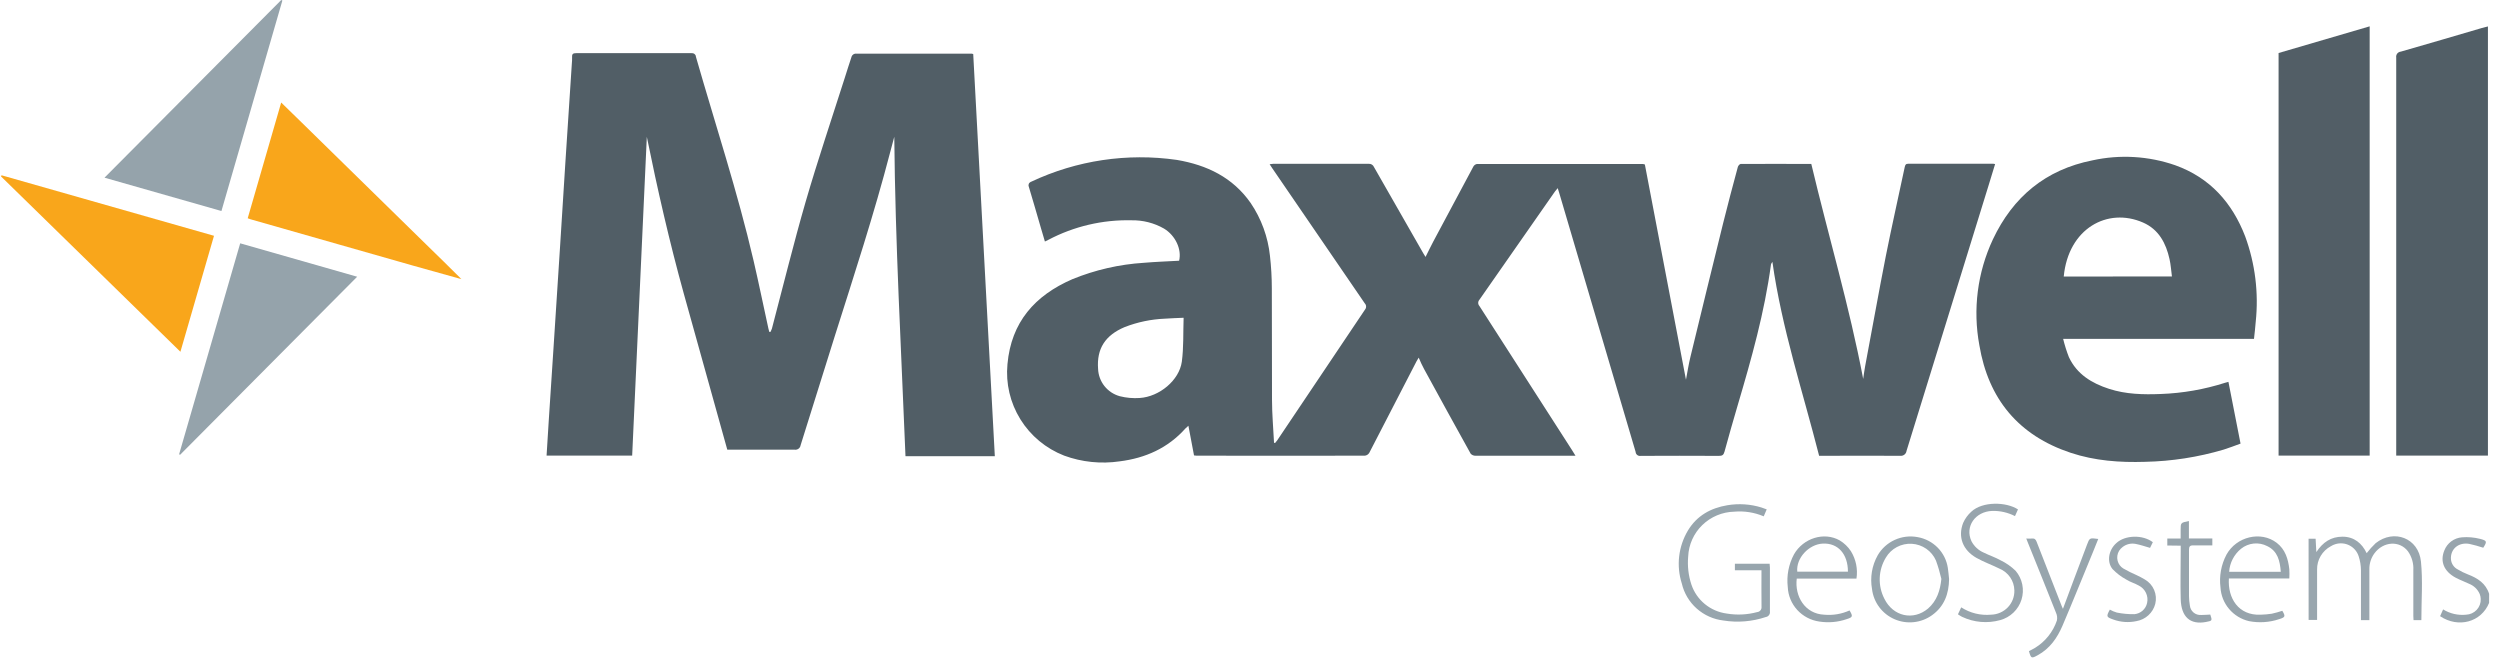
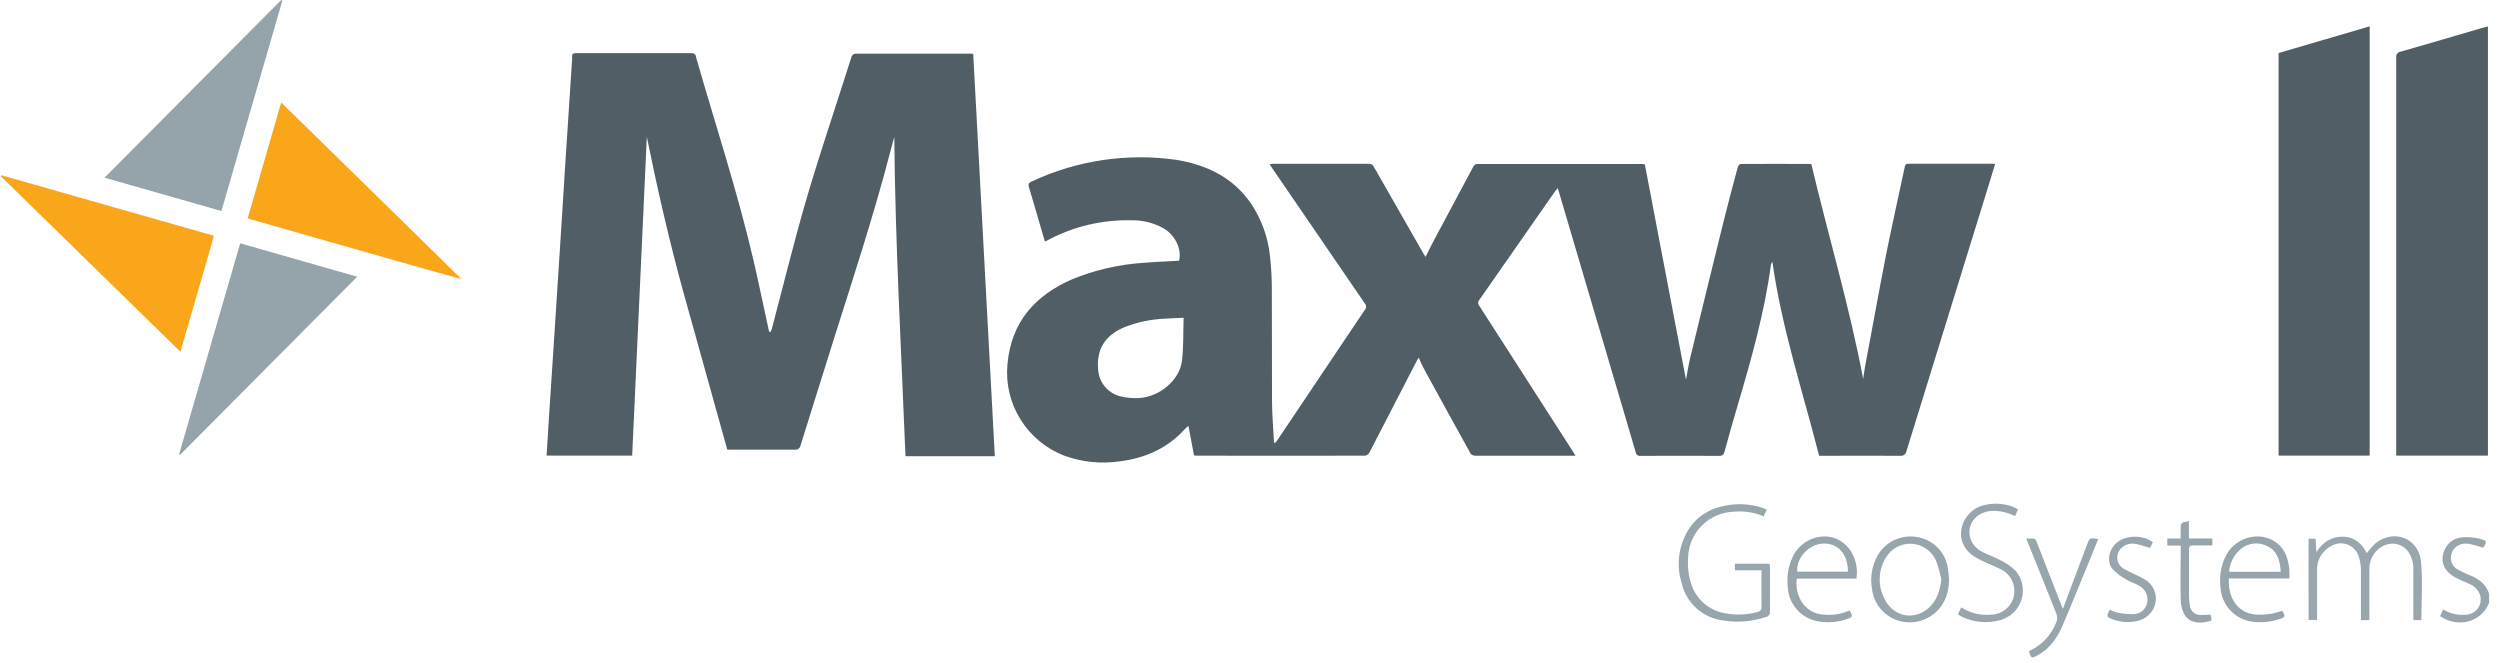
<svg xmlns="http://www.w3.org/2000/svg" width="181" height="48" viewBox="0 0 181 48" fill="none">
  <path d="M180.21 43.651C179.646 45.039 177.988 45.5 176.663 44.612L176.881 44.121C177.377 44.429 177.963 44.564 178.545 44.504C178.69 44.498 178.832 44.465 178.964 44.404C179.096 44.344 179.215 44.258 179.314 44.152C179.412 44.047 179.489 43.922 179.539 43.787C179.589 43.652 179.611 43.508 179.605 43.364C179.602 43.242 179.577 43.121 179.531 43.008C179.46 42.841 179.355 42.69 179.224 42.563C179.093 42.436 178.938 42.337 178.768 42.269C178.451 42.113 178.112 41.997 177.799 41.83C176.942 41.374 176.64 40.642 176.973 39.845C177.074 39.586 177.247 39.359 177.472 39.193C177.697 39.026 177.965 38.925 178.245 38.902C178.687 38.866 179.132 38.905 179.562 39.015C180.07 39.144 180.07 39.215 179.788 39.656C179.454 39.545 179.115 39.452 178.771 39.376C177.993 39.245 177.405 39.752 177.448 40.478C177.458 40.638 177.51 40.792 177.6 40.925C177.689 41.058 177.812 41.165 177.957 41.235C178.183 41.371 178.421 41.488 178.667 41.583C179.374 41.853 179.971 42.231 180.213 42.996L180.21 43.651Z" fill="#98A5AD" />
  <path d="M122.064 27.493C122.173 26.918 122.257 26.371 122.387 25.839C123.17 22.607 123.96 19.377 124.757 16.151C125.093 14.793 125.456 13.441 125.82 12.087C125.843 12.001 125.955 11.87 126.028 11.87C127.715 11.857 129.403 11.87 131.138 11.87C132.369 17.058 133.897 22.174 134.894 27.433C134.94 27.135 134.975 26.838 135.031 26.54C135.54 23.866 136.01 21.19 136.537 18.521C136.964 16.378 137.45 14.233 137.9 12.107C137.936 11.943 137.974 11.855 138.154 11.855H144.319C144.362 11.86 144.404 11.867 144.446 11.878C144.288 12.382 144.138 12.887 143.983 13.391C141.996 19.811 140.012 26.23 138.032 32.647C138.018 32.754 137.962 32.851 137.876 32.917C137.789 32.984 137.68 33.013 137.572 33H137.554C135.723 32.985 133.892 33 132.061 33H131.705C130.52 28.346 129.004 23.788 128.322 18.958C128.264 19.059 128.226 19.094 128.221 19.132C127.755 22.61 126.804 25.975 125.812 29.33C125.482 30.45 125.162 31.573 124.854 32.7C124.787 32.952 124.683 33.007 124.436 33.005C122.555 32.995 120.673 32.995 118.791 33.005C118.75 33.012 118.708 33.012 118.667 33.003C118.626 32.995 118.588 32.978 118.553 32.955C118.519 32.931 118.49 32.901 118.467 32.867C118.445 32.832 118.429 32.793 118.422 32.752C118.421 32.744 118.421 32.736 118.422 32.727C116.582 26.48 114.739 20.232 112.891 13.981C112.86 13.878 112.827 13.774 112.779 13.621C112.69 13.734 112.629 13.805 112.573 13.873L107.107 21.705C107.052 21.766 107.022 21.846 107.022 21.928C107.022 22.01 107.052 22.09 107.107 22.151C109.35 25.632 111.589 29.116 113.824 32.604C113.898 32.72 113.969 32.838 114.065 32.995H106.825C106.76 32.997 106.695 32.985 106.635 32.959C106.575 32.934 106.521 32.896 106.477 32.848C105.346 30.812 104.223 28.771 103.107 26.724C102.97 26.472 102.853 26.22 102.715 25.894C102.639 26.018 102.596 26.081 102.563 26.146C101.42 28.361 100.277 30.574 99.135 32.785C99.102 32.84 99.057 32.887 99.003 32.923C98.949 32.958 98.888 32.981 98.824 32.99C94.755 33 90.686 33 86.617 32.99C86.56 32.991 86.503 32.985 86.447 32.972L86.04 30.823C85.966 30.884 85.895 30.952 85.826 31.02C84.555 32.442 82.932 33.166 81.066 33.401C79.712 33.6 78.329 33.458 77.045 32.987C75.728 32.475 74.616 31.552 73.876 30.358C73.135 29.163 72.807 27.762 72.94 26.366C73.212 23.322 74.924 21.392 77.642 20.212C79.293 19.538 81.044 19.137 82.825 19.026C83.672 18.953 84.527 18.925 85.368 18.877C85.567 18.065 85.114 17.061 84.278 16.552C83.56 16.141 82.743 15.933 81.915 15.949C79.823 15.901 77.753 16.387 75.906 17.361L75.651 17.487C75.552 17.149 75.458 16.826 75.361 16.504C75.074 15.517 74.792 14.531 74.494 13.547C74.46 13.482 74.454 13.406 74.476 13.336C74.498 13.266 74.548 13.208 74.614 13.174C74.631 13.164 74.65 13.156 74.669 13.152C77.949 11.608 81.616 11.06 85.208 11.578C87.38 11.948 89.249 12.839 90.549 14.698C91.322 15.84 91.801 17.153 91.945 18.521C92.034 19.303 92.079 20.088 92.08 20.875C92.095 23.559 92.08 26.242 92.093 28.926C92.093 29.97 92.189 31.012 92.24 32.056L92.316 32.074C92.367 32.008 92.426 31.948 92.472 31.88C94.584 28.722 96.703 25.566 98.829 22.411C98.882 22.347 98.909 22.265 98.905 22.183C98.902 22.1 98.867 22.021 98.809 21.962C96.568 18.7 94.334 15.438 92.108 12.175C92.052 12.092 91.999 12.006 91.922 11.89C92.006 11.875 92.091 11.865 92.177 11.86H99.102C99.181 11.855 99.259 11.874 99.326 11.916C99.394 11.958 99.446 12.019 99.475 12.092C100.662 14.171 101.849 16.246 103.036 18.32L103.209 18.602C103.41 18.204 103.58 17.846 103.766 17.495C104.732 15.679 105.702 13.864 106.675 12.052C106.702 12.005 106.739 11.966 106.783 11.935C106.826 11.904 106.877 11.883 106.929 11.873H118.953C118.999 11.882 119.044 11.893 119.088 11.908L122.064 27.493ZM85.697 23.006C85.188 23.029 84.756 23.041 84.334 23.072C83.337 23.114 82.355 23.319 81.427 23.68C80.015 24.275 79.392 25.246 79.501 26.706C79.518 27.159 79.679 27.595 79.961 27.951C80.244 28.307 80.633 28.565 81.073 28.686C81.543 28.805 82.029 28.848 82.513 28.815C83.944 28.722 85.376 27.534 85.564 26.187C85.702 25.153 85.656 24.098 85.694 23.006H85.697Z" fill="#515E66" />
  <path d="M64.746 9.9C64.65 10.266 64.55 10.629 64.456 10.992C63.284 15.5 61.834 19.921 60.43 24.361C59.601 26.984 58.779 29.608 57.964 32.233C57.95 32.332 57.898 32.421 57.819 32.482C57.739 32.543 57.639 32.57 57.539 32.558H52.656C51.608 28.787 50.56 25.024 49.51 21.271C48.47 17.513 47.605 13.729 46.83 9.908C46.475 17.596 46.122 25.289 45.769 32.987H39.572C39.627 32.119 39.678 31.267 39.732 30.417C39.844 28.686 39.957 26.956 40.072 25.226C40.233 22.774 40.392 20.321 40.548 17.866C40.678 15.848 40.802 13.83 40.929 11.832C41.086 9.429 41.242 7.026 41.4 4.621C41.417 4.453 41.424 4.285 41.42 4.116C41.408 3.894 41.509 3.849 41.713 3.849H50.075C50.147 3.84 50.22 3.859 50.278 3.903C50.335 3.947 50.373 4.012 50.382 4.084C50.384 4.089 50.384 4.095 50.382 4.101C51.791 9.02 53.399 13.883 54.558 18.87C54.937 20.499 55.273 22.149 55.629 23.77C55.647 23.854 55.67 23.937 55.693 24.023L55.776 24.038C55.82 23.957 55.857 23.872 55.888 23.786C56.7 20.718 57.452 17.634 58.335 14.587C59.205 11.59 60.209 8.631 61.155 5.655C61.323 5.128 61.488 4.598 61.664 4.076C61.686 4.028 61.72 3.986 61.762 3.953C61.804 3.92 61.853 3.897 61.905 3.887H70.364C70.397 3.893 70.429 3.901 70.461 3.912C70.983 13.603 71.504 23.308 72.025 33.027H65.557C65.247 25.289 64.815 17.606 64.746 9.9Z" fill="#515E66" />
-   <path d="M163.189 24.535H149.372C149.481 24.983 149.619 25.424 149.787 25.854C150.366 27.095 151.442 27.748 152.701 28.154C153.919 28.548 155.176 28.576 156.442 28.525C158.027 28.468 159.597 28.194 161.106 27.71C161.172 27.688 161.241 27.672 161.338 27.647C161.628 29.13 161.917 30.601 162.215 32.117C161.806 32.263 161.406 32.425 160.994 32.551C159.147 33.098 157.233 33.396 155.305 33.436C153.472 33.494 151.666 33.363 149.919 32.783C146.127 31.522 143.958 28.878 143.307 25.001C142.822 22.404 143.166 19.721 144.288 17.326C145.74 14.254 148.103 12.281 151.498 11.608C153.488 11.172 155.561 11.295 157.485 11.963C160.002 12.866 161.612 14.677 162.551 17.114C163.275 19.092 163.536 21.208 163.314 23.301C163.288 23.702 163.232 24.101 163.189 24.535ZM157.248 20.017C157.19 19.581 157.164 19.16 157.073 18.756C156.818 17.611 156.297 16.612 155.158 16.113C152.592 14.988 149.746 16.536 149.415 20.02L157.248 20.017Z" fill="#515E66" />
  <path d="M171.564 1.907V32.987H164.969V3.839L171.564 1.907Z" fill="#525E66" />
  <path d="M180.126 1.914V32.985H173.486V4.169C173.478 4.121 173.479 4.072 173.49 4.025C173.501 3.977 173.521 3.932 173.549 3.892C173.577 3.852 173.613 3.819 173.655 3.793C173.697 3.767 173.743 3.749 173.791 3.741H173.809C175.77 3.181 177.723 2.603 179.679 2.03C179.816 1.995 179.974 1.96 180.126 1.914Z" fill="#515E66" />
  <path d="M20.444 0.038L16.032 15.278L7.566 12.864L20.363 0L20.444 0.038Z" fill="#95A3AB" />
  <path d="M0.112 12.69L15.493 17.071C14.687 19.863 13.883 22.635 13.062 25.468L0.071 12.771L0.112 12.69Z" fill="#F9A61B" />
  <path d="M33.333 20.189C32.209 19.876 31.085 19.568 29.963 19.248L18.14 15.876L17.934 15.802L20.358 7.423L21.841 8.869L30.854 17.697C31.701 18.519 32.538 19.342 33.364 20.166L33.333 20.189Z" fill="#F9A61B" />
  <path d="M12.97 32.881C14.44 27.806 15.91 22.731 17.39 17.616L25.859 20.035L13.031 32.934L12.97 32.881Z" fill="#95A3AB" />
  <path d="M167.141 39.003H167.65C167.668 39.311 167.683 39.608 167.703 39.971C168.171 39.26 168.764 38.854 169.603 38.856C170.442 38.859 171.007 39.336 171.347 40.05C171.546 39.791 171.764 39.548 172.001 39.323C173.324 38.279 175.104 38.955 175.277 40.655C175.419 42.05 175.307 43.47 175.307 44.9H174.74C174.74 44.799 174.725 44.693 174.725 44.587V41.288C174.755 40.8 174.618 40.317 174.336 39.916C173.728 39.119 172.555 39.194 171.912 40.057C171.664 40.393 171.534 40.801 171.543 41.217V44.9H170.933V41.285C170.93 40.943 170.875 40.602 170.768 40.277C170.715 40.109 170.629 39.953 170.516 39.818C170.402 39.683 170.263 39.571 170.106 39.49C169.949 39.408 169.777 39.358 169.6 39.343C169.424 39.327 169.246 39.346 169.076 39.399C168.963 39.433 168.856 39.482 168.756 39.545C168.449 39.709 168.193 39.954 168.017 40.252C167.84 40.551 167.75 40.892 167.757 41.238V44.885H167.144L167.141 39.003Z" fill="#99A6AE" />
  <path d="M127.531 41.288H125.606V40.816H128.121C128.121 40.917 128.142 41.006 128.142 41.091V44.27C128.149 44.315 128.147 44.362 128.136 44.407C128.125 44.453 128.105 44.495 128.077 44.532C128.05 44.57 128.015 44.602 127.975 44.626C127.935 44.65 127.891 44.666 127.844 44.673C126.858 45.003 125.805 45.09 124.777 44.925C124.058 44.841 123.383 44.539 122.843 44.06C122.304 43.581 121.927 42.949 121.764 42.249C121.56 41.612 121.495 40.94 121.572 40.277C121.649 39.614 121.867 38.974 122.211 38.4C122.86 37.333 123.854 36.781 125.062 36.579C125.887 36.44 126.733 36.496 127.531 36.743C127.646 36.778 127.758 36.824 127.91 36.879C127.837 37.051 127.771 37.199 127.694 37.383C127.024 37.099 126.292 36.982 125.566 37.045C124.696 37.065 123.867 37.411 123.246 38.015C122.625 38.619 122.26 39.435 122.224 40.297C122.163 40.978 122.242 41.664 122.455 42.315C122.639 42.869 122.977 43.361 123.43 43.733C123.883 44.106 124.433 44.344 125.016 44.421C125.75 44.545 126.503 44.509 127.221 44.315C127.267 44.31 127.311 44.297 127.352 44.276C127.392 44.254 127.428 44.225 127.457 44.19C127.486 44.155 127.508 44.114 127.521 44.071C127.534 44.027 127.539 43.982 127.534 43.937C127.534 43.937 127.534 43.937 127.534 43.919C127.521 43.064 127.531 42.199 127.531 41.288Z" fill="#97A5AD" />
  <path d="M141.114 41.926C141.099 42.983 140.771 43.901 139.884 44.537C139.496 44.817 139.041 44.992 138.564 45.043C138.087 45.095 137.604 45.022 137.164 44.831C136.725 44.641 136.343 44.34 136.057 43.957C135.771 43.575 135.591 43.125 135.535 42.653C135.382 41.813 135.528 40.946 135.947 40.201C136.231 39.712 136.662 39.323 137.179 39.088C137.696 38.852 138.274 38.782 138.833 38.887C139.388 38.984 139.898 39.251 140.291 39.651C140.684 40.052 140.94 40.564 141.023 41.117C141.064 41.384 141.086 41.656 141.114 41.926ZM140.558 41.926C140.453 41.47 140.321 41.02 140.161 40.579C140.011 40.238 139.769 39.944 139.461 39.73C139.153 39.517 138.791 39.392 138.416 39.37C138.041 39.348 137.668 39.429 137.336 39.605C137.005 39.78 136.729 40.043 136.539 40.365C136.266 40.811 136.112 41.319 136.093 41.841C136.073 42.363 136.188 42.881 136.427 43.346C137.058 44.633 138.523 44.956 139.591 44.058C140.237 43.493 140.466 42.756 140.555 41.914L140.558 41.926Z" fill="#97A5AD" />
  <path d="M161.371 41.883C161.279 43.321 162.075 44.572 163.66 44.504C163.933 44.498 164.206 44.475 164.476 44.433C164.734 44.376 164.988 44.305 165.239 44.221C165.478 44.62 165.46 44.686 165.02 44.824C164.315 45.062 163.559 45.112 162.828 44.971C162.265 44.839 161.759 44.531 161.387 44.091C161.015 43.652 160.796 43.105 160.763 42.532C160.66 41.715 160.811 40.887 161.195 40.158C161.917 38.846 163.685 38.42 164.834 39.3C165.455 39.777 165.664 40.473 165.747 41.212C165.76 41.436 165.76 41.66 165.747 41.883H161.371ZM165.129 41.397C165.068 40.607 164.903 39.901 164.15 39.54C163.85 39.384 163.51 39.318 163.173 39.352C162.836 39.386 162.516 39.517 162.253 39.729C162.002 39.933 161.795 40.187 161.647 40.474C161.498 40.761 161.411 41.075 161.391 41.397H165.129Z" fill="#97A4AC" />
  <path d="M134.408 41.893H130.085C129.925 43.167 130.675 44.444 132.074 44.504C132.701 44.562 133.334 44.456 133.907 44.196C134.162 44.62 134.144 44.686 133.704 44.824C133.068 45.044 132.388 45.104 131.723 45.001C131.106 44.915 130.54 44.618 130.121 44.161C129.703 43.704 129.46 43.115 129.434 42.499C129.34 41.683 129.497 40.858 129.886 40.133C130.553 38.965 132.056 38.483 133.193 39.124C133.52 39.321 133.798 39.588 134.006 39.906C134.373 40.501 134.515 41.205 134.408 41.893ZM133.79 41.389C133.79 40.11 133.068 39.303 131.972 39.356C130.955 39.404 130.024 40.415 130.123 41.389H133.79Z" fill="#97A4AC" />
  <path d="M146.102 36.882C146.028 37.045 145.964 37.192 145.885 37.366C145.377 37.106 144.811 36.977 144.24 36.99C142.999 37.035 142.244 38.128 142.734 39.184C142.928 39.556 143.245 39.849 143.632 40.014C144.031 40.211 144.461 40.35 144.848 40.569C145.248 40.762 145.613 41.017 145.931 41.326C146.173 41.61 146.338 41.95 146.413 42.315C146.487 42.68 146.468 43.057 146.357 43.412C146.247 43.768 146.047 44.09 145.778 44.349C145.509 44.608 145.179 44.796 144.817 44.895C143.897 45.152 142.915 45.067 142.053 44.658C141.95 44.604 141.851 44.543 141.755 44.476L141.992 43.972C142.635 44.388 143.402 44.575 144.166 44.502C144.622 44.489 145.055 44.297 145.369 43.969C145.683 43.64 145.852 43.201 145.84 42.748V42.736C145.832 42.4 145.727 42.074 145.536 41.796C145.346 41.519 145.078 41.302 144.766 41.172C144.215 40.897 143.625 40.69 143.09 40.388C142.106 39.828 141.74 38.874 142.129 37.865C142.266 37.553 142.469 37.273 142.724 37.045C143.536 36.286 145.25 36.327 146.102 36.882Z" fill="#98A5AD" />
  <path d="M151.913 39.02C151.783 39.343 151.658 39.659 151.529 39.974C150.796 41.74 150.079 43.541 149.321 45.309C148.947 46.181 148.413 46.953 147.541 47.432C147.078 47.685 147.048 47.685 146.895 47.142C147.04 47.067 147.193 46.991 147.338 46.905C148.079 46.45 148.637 45.752 148.917 44.933C148.96 44.74 148.937 44.539 148.853 44.36C148.174 42.645 147.483 40.935 146.793 39.225L146.702 38.99C146.84 38.998 146.978 38.998 147.116 38.99C147.302 38.968 147.386 39.053 147.449 39.217C148.055 40.776 148.663 42.334 149.273 43.891C149.296 43.947 149.321 44 149.357 44.08L150.145 41.967C150.461 41.127 150.781 40.289 151.096 39.444C151.287 38.935 151.285 38.935 151.913 39.02Z" fill="#97A5AD" />
  <path d="M155.865 39.255L155.664 39.666C155.3 39.563 154.967 39.444 154.621 39.379C154.456 39.346 154.285 39.35 154.121 39.389C153.957 39.429 153.804 39.504 153.673 39.608C153.572 39.682 153.487 39.774 153.423 39.88C153.358 39.986 153.315 40.104 153.297 40.227C153.278 40.349 153.284 40.474 153.314 40.594C153.344 40.715 153.397 40.828 153.472 40.927C153.541 41.019 153.627 41.097 153.726 41.157C154.041 41.339 154.368 41.502 154.703 41.646C154.905 41.74 155.102 41.844 155.293 41.959C155.593 42.134 155.828 42.4 155.962 42.719C156.097 43.037 156.124 43.39 156.04 43.725C155.958 44.039 155.787 44.323 155.546 44.544C155.306 44.764 155.007 44.911 154.685 44.968C154.126 45.089 153.544 45.05 153.006 44.855C152.498 44.673 152.48 44.643 152.752 44.136C152.912 44.227 153.083 44.299 153.261 44.35C153.679 44.435 154.105 44.474 154.532 44.466C154.753 44.446 154.961 44.356 155.126 44.21C155.291 44.064 155.405 43.869 155.45 43.654C155.506 43.407 155.476 43.149 155.366 42.92C155.257 42.692 155.073 42.506 154.845 42.393C154.555 42.226 154.222 42.141 153.942 41.959C153.573 41.759 153.238 41.504 152.948 41.202C152.508 40.663 152.668 39.81 153.222 39.321C153.853 38.73 155.137 38.7 155.865 39.255Z" fill="#98A5AD" />
  <path d="M156.913 39.495V38.99H157.879V38.372C157.879 37.843 157.879 37.843 158.477 37.721V38.983H160.173V39.487C159.718 39.487 159.262 39.487 158.81 39.487C158.555 39.474 158.482 39.563 158.484 39.812V43.17C158.487 43.391 158.507 43.611 158.545 43.828C158.561 44.028 158.656 44.214 158.809 44.344C158.963 44.475 159.162 44.539 159.364 44.524H159.39C159.601 44.524 159.812 44.504 160.025 44.494C160.173 44.943 160.173 44.943 159.713 45.031C158.576 45.246 157.92 44.676 157.884 43.384C157.851 42.226 157.884 41.066 157.884 39.908V39.507L156.913 39.495Z" fill="#97A4AC" />
  <path d="M33.364 20.159L33.4 20.205L33.333 20.189L33.364 20.159Z" fill="#F9A61B" />
  <path d="M0.01 12.7L0 12.682L0.023 12.685L0.01 12.7Z" fill="#F9A61B" />
</svg>